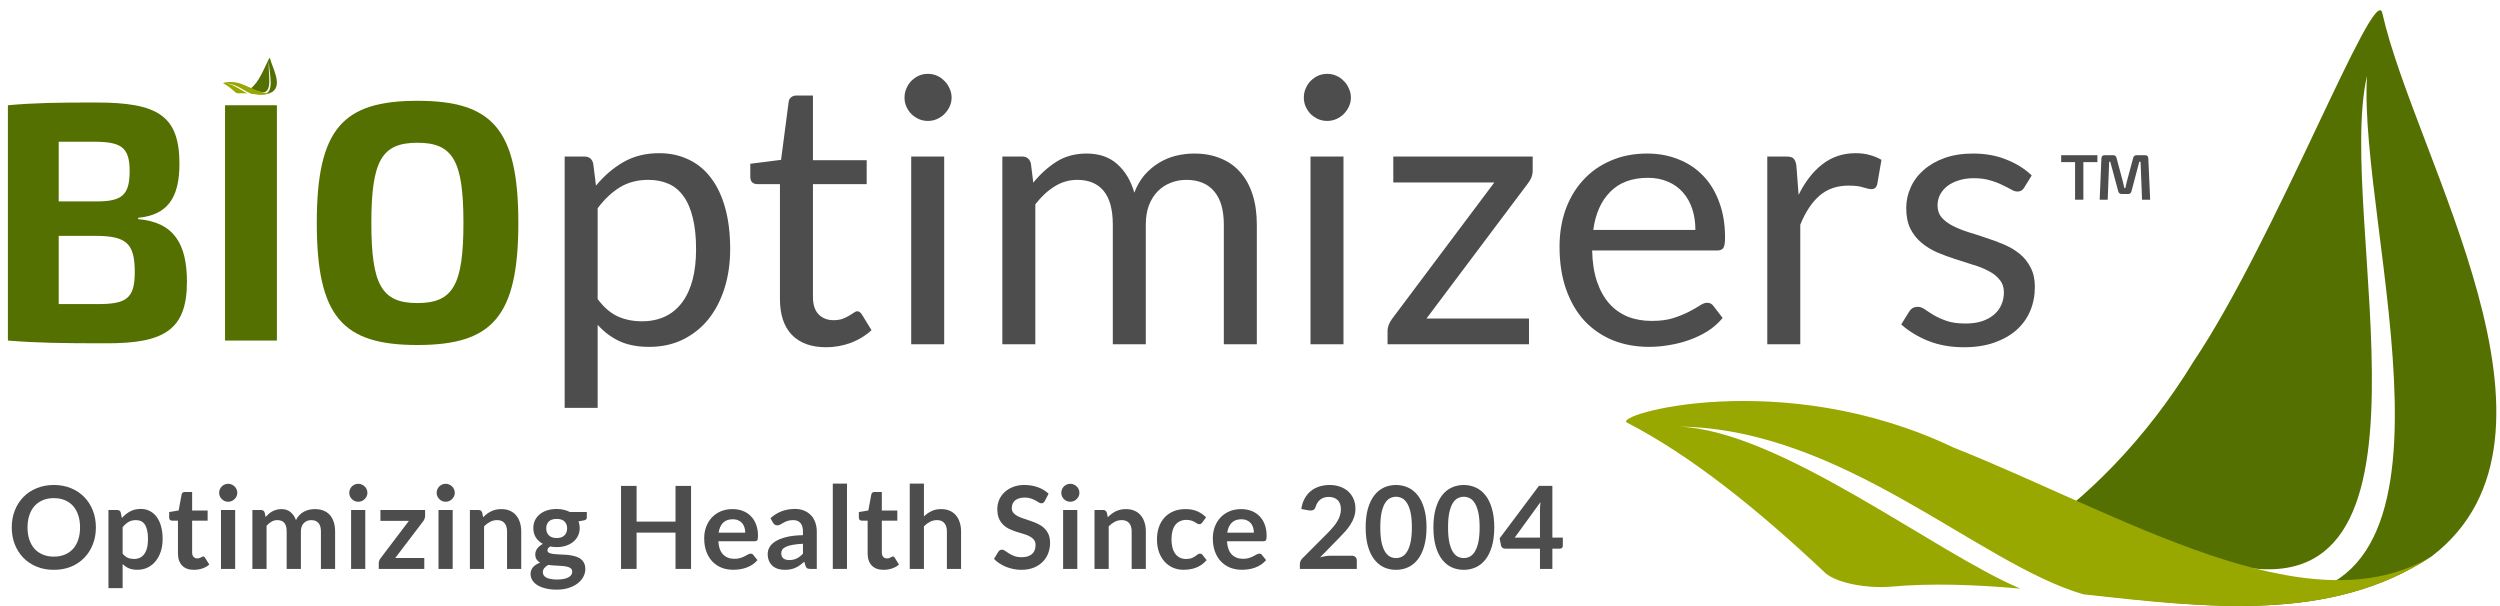
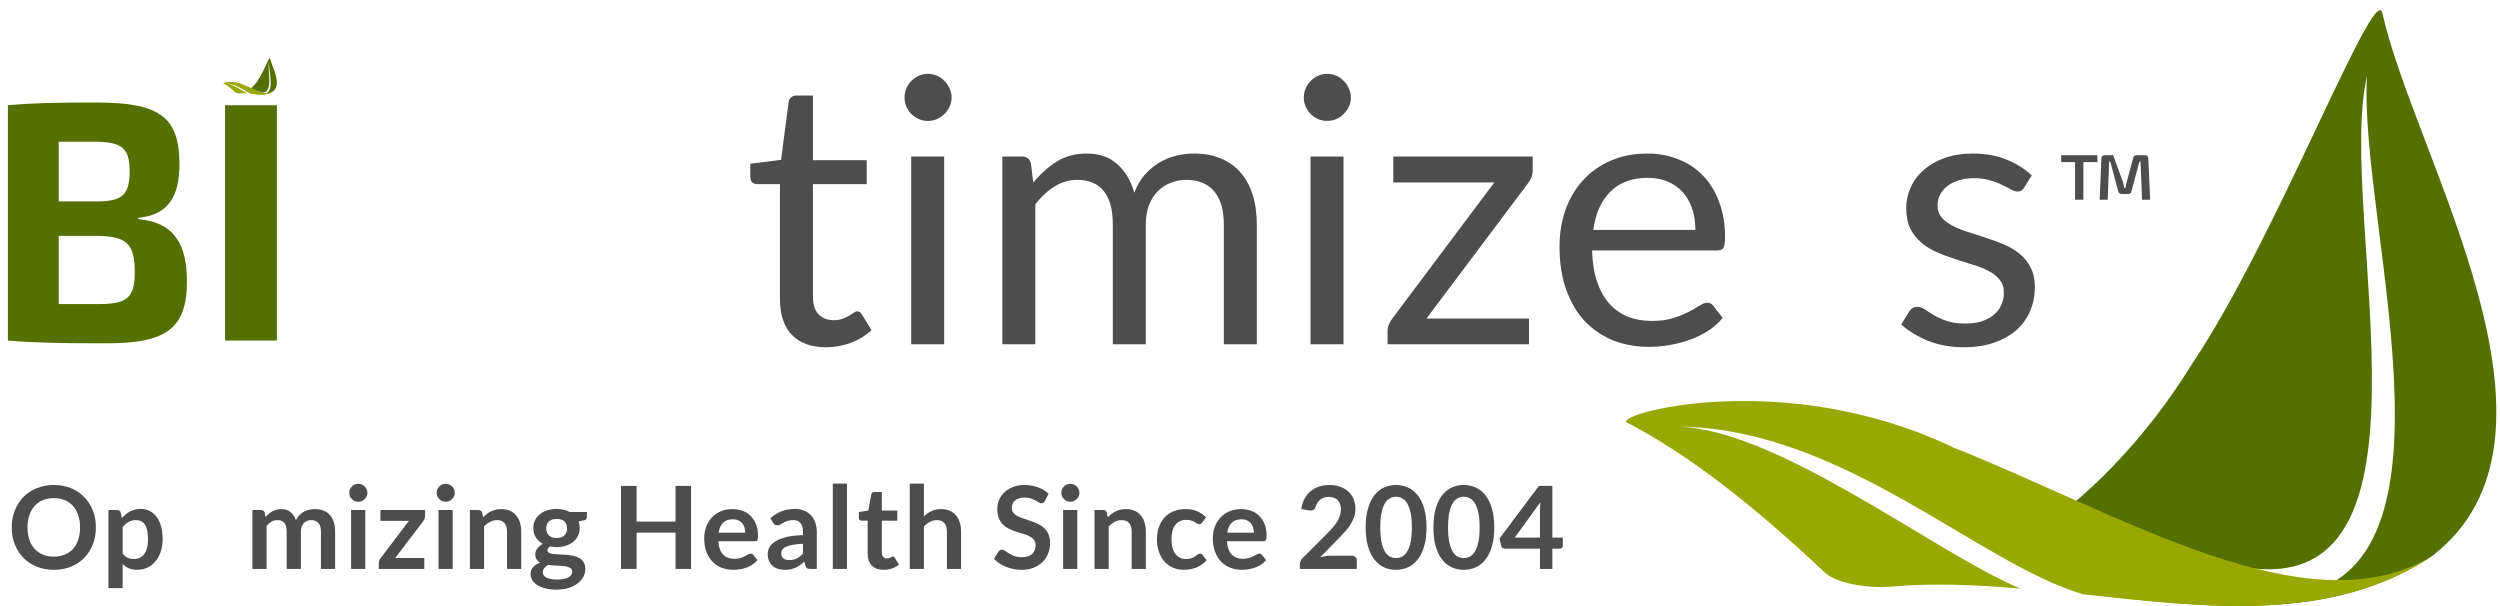
<svg xmlns="http://www.w3.org/2000/svg" width="235" height="57" viewBox="0 0 235 57" fill="none">
  <path d="M223.935 1.221C223.218 -1.824 213.891 22.541 206.177 34.008C201.693 41.353 195.953 47.086 190.393 50.67C192.366 52.461 194.339 54.253 196.312 55.865C207.612 57.119 219.092 58.553 228.599 52.282C243.308 40.995 226.985 14.838 223.935 1.221ZM222.5 7.134C221.604 21.466 233.801 57.836 212.097 56.044C193.442 54.253 187.702 47.624 209.406 52.999C231.11 58.374 219.451 20.212 222.5 7.134Z" fill="#537000" />
  <path d="M195.832 55.866C185.966 52.999 173.231 40.279 157.804 40.1C167.311 40.458 181.841 51.924 189.912 55.328C185.787 54.97 181.661 54.791 177.715 55.149C175.383 55.328 172.693 54.791 171.616 53.895C165.159 47.803 158.881 42.787 152.961 39.741C151.347 39.025 167.491 34.366 183.634 42.07C199.419 48.341 216.944 59.267 228.603 52.28C219.172 58.564 207.312 57.12 195.832 55.866Z" fill="#99A800" />
  <path d="M12.989 20.472C15.746 20.216 16.868 18.581 16.868 15.407C16.868 10.855 14.816 9.636 9.045 9.636C5.327 9.636 3.243 9.668 0.742 9.893V32.013C3.531 32.238 5.839 32.27 10.071 32.27C15.361 32.27 17.573 31.052 17.573 26.499C17.573 22.973 16.387 20.889 12.989 20.6V20.472ZM12.187 16.08C12.187 18.356 11.45 18.933 9.077 18.933H5.519V13.323H8.821C11.386 13.323 12.187 13.836 12.187 16.08ZM5.519 28.583V22.171H9.109C11.867 22.203 12.668 22.877 12.668 25.57C12.668 28.038 11.899 28.583 9.238 28.583H5.519Z" fill="#537000" />
  <path d="M26.027 32.013V9.893H21.154V32.013H26.027Z" fill="#537000" />
-   <path d="M39.235 9.476C32.246 9.476 29.778 12.073 29.778 20.953C29.778 29.833 32.246 32.43 39.235 32.43C46.224 32.43 48.724 29.833 48.724 20.953C48.724 12.073 46.224 9.476 39.235 9.476ZM39.235 13.419C42.569 13.419 43.563 15.086 43.563 20.953C43.563 26.82 42.569 28.487 39.235 28.487C35.901 28.487 34.907 26.82 34.907 20.953C34.907 15.086 35.901 13.419 39.235 13.419Z" fill="#537000" />
-   <path d="M53.078 38.338V14.712H54.925C55.366 14.712 55.645 14.927 55.761 15.357L56.023 17.448C56.778 16.53 57.637 15.792 58.601 15.235C59.577 14.677 60.698 14.399 61.964 14.399C62.974 14.399 63.892 14.596 64.717 14.991C65.541 15.374 66.244 15.949 66.825 16.716C67.406 17.471 67.853 18.412 68.166 19.538C68.48 20.665 68.637 21.96 68.637 23.424C68.637 24.725 68.463 25.938 68.114 27.065C67.766 28.18 67.266 29.15 66.616 29.975C65.965 30.788 65.164 31.433 64.212 31.909C63.271 32.373 62.208 32.606 61.023 32.606C59.931 32.606 58.996 32.426 58.218 32.066C57.451 31.706 56.772 31.194 56.179 30.532V38.338H53.078ZM60.936 16.907C59.925 16.907 59.037 17.14 58.27 17.604C57.515 18.069 56.818 18.725 56.179 19.573V28.11C56.749 28.877 57.37 29.417 58.044 29.731C58.729 30.044 59.49 30.201 60.326 30.201C61.964 30.201 63.224 29.615 64.107 28.442C64.99 27.268 65.431 25.596 65.431 23.424C65.431 22.274 65.327 21.286 65.118 20.462C64.92 19.637 64.63 18.963 64.246 18.441C63.863 17.906 63.393 17.517 62.835 17.273C62.278 17.029 61.645 16.907 60.936 16.907Z" fill="#4D4D4D" />
  <path d="M77.654 32.641C76.26 32.641 75.185 32.251 74.43 31.473C73.687 30.695 73.315 29.574 73.315 28.11V17.308H71.19C71.004 17.308 70.847 17.256 70.719 17.151C70.591 17.035 70.528 16.861 70.528 16.629V15.392L73.42 15.026L74.134 9.572C74.157 9.398 74.233 9.259 74.361 9.154C74.489 9.038 74.651 8.98 74.849 8.98H76.417V15.061H81.469V17.308H76.417V27.901C76.417 28.645 76.597 29.197 76.957 29.557C77.317 29.917 77.781 30.097 78.351 30.097C78.676 30.097 78.955 30.056 79.187 29.975C79.431 29.882 79.64 29.783 79.814 29.679C79.988 29.574 80.134 29.481 80.25 29.4C80.377 29.307 80.488 29.26 80.581 29.26C80.743 29.26 80.889 29.359 81.016 29.557L81.922 31.038C81.388 31.537 80.743 31.932 79.988 32.222C79.233 32.501 78.455 32.641 77.654 32.641Z" fill="#4D4D4D" />
  <path d="M88.754 14.712V32.362H85.653V14.712H88.754ZM89.451 9.172C89.451 9.474 89.387 9.758 89.259 10.025C89.143 10.281 88.98 10.513 88.771 10.722C88.574 10.92 88.341 11.076 88.074 11.193C87.807 11.309 87.523 11.367 87.221 11.367C86.919 11.367 86.634 11.309 86.367 11.193C86.111 11.076 85.879 10.92 85.67 10.722C85.472 10.513 85.316 10.281 85.2 10.025C85.083 9.758 85.025 9.474 85.025 9.172C85.025 8.87 85.083 8.585 85.2 8.318C85.316 8.039 85.472 7.801 85.67 7.603C85.879 7.394 86.111 7.232 86.367 7.116C86.634 6.999 86.919 6.941 87.221 6.941C87.523 6.941 87.807 6.999 88.074 7.116C88.341 7.232 88.574 7.394 88.771 7.603C88.98 7.801 89.143 8.039 89.259 8.318C89.387 8.585 89.451 8.87 89.451 9.172Z" fill="#4D4D4D" />
  <path d="M94.22 32.362V14.712H96.067C96.508 14.712 96.787 14.927 96.903 15.357L97.129 17.169C97.78 16.367 98.506 15.711 99.307 15.2C100.12 14.689 101.061 14.433 102.13 14.433C103.326 14.433 104.29 14.764 105.022 15.427C105.766 16.088 106.3 16.983 106.625 18.11C106.869 17.471 107.188 16.919 107.583 16.454C107.99 15.99 108.443 15.607 108.942 15.305C109.442 15.002 109.97 14.782 110.528 14.642C111.097 14.503 111.672 14.433 112.253 14.433C113.182 14.433 114.007 14.584 114.727 14.886C115.459 15.177 116.074 15.607 116.574 16.176C117.085 16.745 117.474 17.448 117.741 18.284C118.008 19.108 118.142 20.055 118.142 21.124V32.362H115.04V21.124C115.04 19.742 114.738 18.696 114.134 17.988C113.53 17.267 112.653 16.907 111.504 16.907C110.992 16.907 110.505 17 110.04 17.186C109.587 17.36 109.186 17.622 108.838 17.97C108.489 18.319 108.211 18.76 108.002 19.294C107.804 19.817 107.705 20.427 107.705 21.124V32.362H104.604V21.124C104.604 19.707 104.319 18.65 103.75 17.953C103.181 17.256 102.351 16.907 101.259 16.907C100.492 16.907 99.778 17.116 99.116 17.535C98.465 17.941 97.867 18.499 97.321 19.207V32.362H94.22Z" fill="#4D4D4D" />
  <path d="M126.288 14.712V32.362H123.187V14.712H126.288ZM126.985 9.172C126.985 9.474 126.921 9.758 126.794 10.025C126.678 10.281 126.515 10.513 126.306 10.722C126.108 10.92 125.876 11.076 125.609 11.193C125.342 11.309 125.057 11.367 124.755 11.367C124.453 11.367 124.169 11.309 123.901 11.193C123.646 11.076 123.414 10.92 123.205 10.722C123.007 10.513 122.85 10.281 122.734 10.025C122.618 9.758 122.56 9.474 122.56 9.172C122.56 8.87 122.618 8.585 122.734 8.318C122.85 8.039 123.007 7.801 123.205 7.603C123.414 7.394 123.646 7.232 123.901 7.116C124.169 6.999 124.453 6.941 124.755 6.941C125.057 6.941 125.342 6.999 125.609 7.116C125.876 7.232 126.108 7.394 126.306 7.603C126.515 7.801 126.678 8.039 126.794 8.318C126.921 8.585 126.985 8.87 126.985 9.172Z" fill="#4D4D4D" />
  <path d="M144.073 16.036C144.073 16.257 144.032 16.472 143.951 16.681C143.869 16.878 143.765 17.058 143.637 17.221L134.089 29.94H143.724V32.362H130.43V31.072C130.43 30.921 130.465 30.747 130.535 30.55C130.616 30.341 130.726 30.143 130.866 29.957L140.466 17.151H130.97V14.712H144.073V16.036Z" fill="#4D4D4D" />
  <path d="M154.837 14.433C155.894 14.433 156.87 14.613 157.764 14.973C158.659 15.322 159.431 15.833 160.081 16.507C160.732 17.169 161.237 17.994 161.597 18.981C161.969 19.956 162.155 21.072 162.155 22.326C162.155 22.814 162.102 23.139 161.998 23.302C161.893 23.464 161.696 23.546 161.406 23.546H149.662C149.686 24.661 149.837 25.631 150.115 26.455C150.394 27.28 150.777 27.971 151.265 28.529C151.753 29.075 152.334 29.487 153.008 29.766C153.681 30.033 154.436 30.166 155.273 30.166C156.051 30.166 156.719 30.079 157.276 29.905C157.845 29.719 158.333 29.522 158.74 29.313C159.146 29.104 159.483 28.912 159.75 28.738C160.029 28.552 160.267 28.459 160.465 28.459C160.72 28.459 160.918 28.558 161.057 28.755L161.928 29.888C161.545 30.352 161.086 30.759 160.552 31.107C160.018 31.444 159.443 31.723 158.827 31.944C158.223 32.164 157.596 32.327 156.945 32.431C156.295 32.548 155.65 32.606 155.011 32.606C153.792 32.606 152.665 32.402 151.631 31.996C150.609 31.578 149.72 30.974 148.965 30.184C148.222 29.382 147.641 28.395 147.223 27.222C146.805 26.049 146.596 24.701 146.596 23.18C146.596 21.948 146.782 20.799 147.153 19.73C147.537 18.661 148.083 17.738 148.791 16.96C149.5 16.17 150.365 15.554 151.387 15.113C152.409 14.66 153.559 14.433 154.837 14.433ZM154.907 16.716C153.408 16.716 152.229 17.151 151.37 18.023C150.51 18.882 149.976 20.078 149.767 21.612H159.367C159.367 20.892 159.268 20.235 159.071 19.643C158.873 19.039 158.583 18.522 158.2 18.092C157.816 17.651 157.346 17.314 156.788 17.082C156.243 16.838 155.615 16.716 154.907 16.716Z" fill="#4D4D4D" />
-   <path d="M166.124 32.362V14.712H167.901C168.238 14.712 168.471 14.776 168.598 14.904C168.726 15.031 168.813 15.252 168.86 15.566L169.069 18.319C169.673 17.087 170.416 16.129 171.299 15.444C172.193 14.747 173.239 14.399 174.435 14.399C174.923 14.399 175.364 14.457 175.759 14.573C176.154 14.677 176.52 14.828 176.857 15.026L176.456 17.343C176.375 17.633 176.195 17.779 175.916 17.779C175.753 17.779 175.504 17.726 175.167 17.622C174.83 17.506 174.36 17.448 173.756 17.448C172.675 17.448 171.769 17.761 171.038 18.388C170.317 19.016 169.713 19.927 169.226 21.124V32.362H166.124Z" fill="#4D4D4D" />
  <path d="M190.284 17.622C190.144 17.877 189.93 18.005 189.639 18.005C189.465 18.005 189.267 17.941 189.047 17.813C188.826 17.686 188.553 17.546 188.228 17.395C187.914 17.233 187.537 17.087 187.095 16.96C186.654 16.82 186.131 16.751 185.527 16.751C185.005 16.751 184.534 16.82 184.116 16.96C183.698 17.087 183.338 17.267 183.036 17.5C182.745 17.732 182.519 18.005 182.356 18.319C182.205 18.621 182.13 18.952 182.13 19.312C182.13 19.765 182.258 20.142 182.513 20.444C182.78 20.746 183.129 21.008 183.559 21.228C183.988 21.449 184.476 21.646 185.022 21.821C185.568 21.983 186.126 22.163 186.695 22.361C187.275 22.547 187.839 22.756 188.385 22.988C188.931 23.22 189.418 23.511 189.848 23.859C190.278 24.208 190.621 24.637 190.876 25.149C191.143 25.648 191.277 26.252 191.277 26.961C191.277 27.774 191.132 28.529 190.841 29.226C190.551 29.911 190.121 30.509 189.552 31.02C188.983 31.52 188.286 31.915 187.461 32.205C186.637 32.495 185.684 32.641 184.604 32.641C183.373 32.641 182.258 32.443 181.259 32.048C180.26 31.642 179.412 31.125 178.715 30.497L179.447 29.313C179.54 29.162 179.65 29.046 179.778 28.964C179.905 28.883 180.074 28.842 180.283 28.842C180.492 28.842 180.713 28.924 180.945 29.086C181.177 29.249 181.456 29.429 181.781 29.626C182.118 29.824 182.519 30.004 182.984 30.166C183.46 30.329 184.052 30.41 184.761 30.41C185.365 30.41 185.893 30.335 186.346 30.184C186.799 30.021 187.177 29.806 187.479 29.539C187.781 29.272 188.001 28.964 188.141 28.616C188.292 28.267 188.367 27.896 188.367 27.501C188.367 27.013 188.234 26.612 187.967 26.299C187.711 25.973 187.368 25.7 186.939 25.48C186.509 25.247 186.015 25.05 185.458 24.887C184.912 24.713 184.348 24.533 183.768 24.347C183.198 24.161 182.635 23.952 182.078 23.72C181.532 23.476 181.044 23.174 180.614 22.814C180.184 22.454 179.836 22.012 179.569 21.49C179.313 20.955 179.185 20.311 179.185 19.556C179.185 18.882 179.325 18.237 179.603 17.622C179.882 16.994 180.289 16.449 180.823 15.984C181.357 15.508 182.014 15.13 182.792 14.851C183.57 14.573 184.459 14.433 185.458 14.433C186.619 14.433 187.659 14.619 188.576 14.991C189.506 15.351 190.307 15.85 190.981 16.489L190.284 17.622Z" fill="#4D4D4D" />
  <path d="M197.155 15.239H195.837V18.772H195.057V15.239H193.752V14.59H197.155V15.239Z" fill="#4D4D4D" />
-   <path d="M200.841 14.59H201.639C201.833 14.59 201.934 14.689 201.942 14.887L202.115 18.772H201.354L201.212 15.202H201.094L200.358 17.984C200.313 18.154 200.205 18.238 200.036 18.238H199.442C199.269 18.238 199.16 18.154 199.115 17.984L198.366 15.202H198.261L198.125 18.772H197.37L197.531 14.887C197.539 14.689 197.64 14.59 197.834 14.59H198.638C198.807 14.59 198.912 14.675 198.954 14.845L199.56 17.111C199.568 17.14 199.612 17.329 199.69 17.681H199.783C199.828 17.447 199.871 17.255 199.913 17.105L200.519 14.845C200.564 14.675 200.671 14.59 200.841 14.59Z" fill="#4D4D4D" />
+   <path d="M200.841 14.59H201.639C201.833 14.59 201.934 14.689 201.942 14.887L202.115 18.772H201.354L201.212 15.202H201.094L200.358 17.984C200.313 18.154 200.205 18.238 200.036 18.238H199.442C199.269 18.238 199.16 18.154 199.115 17.984L198.366 15.202H198.261L198.125 18.772H197.37L197.531 14.887C197.539 14.689 197.64 14.59 197.834 14.59H198.638L199.56 17.111C199.568 17.14 199.612 17.329 199.69 17.681H199.783C199.828 17.447 199.871 17.255 199.913 17.105L200.519 14.845C200.564 14.675 200.671 14.59 200.841 14.59Z" fill="#4D4D4D" />
  <path d="M25.374 5.451C25.33 5.263 24.763 6.764 24.294 7.47C24.021 7.923 23.672 8.276 23.334 8.497C23.454 8.607 23.574 8.717 23.694 8.817C24.381 8.894 25.079 8.982 25.658 8.596C26.552 7.901 25.559 6.29 25.374 5.451ZM25.287 5.815C25.232 6.698 25.974 8.938 24.654 8.828C23.519 8.717 23.17 8.309 24.49 8.64C25.81 8.971 25.101 6.621 25.287 5.815Z" fill="#537000" />
  <path d="M23.651 8.817C23.038 8.641 22.246 7.864 21.287 7.853C21.878 7.875 22.781 8.576 23.283 8.784C23.027 8.762 22.77 8.751 22.525 8.773C22.38 8.784 22.212 8.751 22.146 8.696C21.744 8.324 21.354 8.017 20.985 7.831C20.885 7.787 21.889 7.502 22.893 7.973C23.875 8.357 24.964 9.025 25.689 8.597C25.103 8.982 24.365 8.893 23.651 8.817Z" fill="#99A800" />
  <path d="M9.014 49.576C9.014 50.148 8.919 50.679 8.728 51.168C8.538 51.654 8.27 52.075 7.924 52.431C7.579 52.787 7.164 53.066 6.678 53.267C6.192 53.465 5.654 53.564 5.064 53.564C4.474 53.564 3.935 53.465 3.446 53.267C2.96 53.066 2.543 52.787 2.194 52.431C1.848 52.075 1.58 51.654 1.39 51.168C1.199 50.679 1.104 50.148 1.104 49.576C1.104 49.004 1.199 48.475 1.39 47.99C1.58 47.501 1.848 47.078 2.194 46.722C2.543 46.365 2.96 46.088 3.446 45.891C3.935 45.689 4.474 45.588 5.064 45.588C5.654 45.588 6.192 45.689 6.678 45.891C7.164 46.092 7.579 46.371 7.924 46.727C8.27 47.08 8.538 47.501 8.728 47.99C8.919 48.475 9.014 49.004 9.014 49.576ZM7.525 49.576C7.525 49.148 7.468 48.765 7.352 48.427C7.241 48.085 7.079 47.795 6.867 47.558C6.654 47.321 6.395 47.139 6.09 47.013C5.787 46.887 5.446 46.824 5.064 46.824C4.683 46.824 4.339 46.887 4.034 47.013C3.728 47.139 3.467 47.321 3.251 47.558C3.039 47.795 2.875 48.085 2.76 48.427C2.645 48.765 2.587 49.148 2.587 49.576C2.587 50.004 2.645 50.389 2.76 50.731C2.875 51.069 3.039 51.357 3.251 51.594C3.467 51.828 3.728 52.008 4.034 52.134C4.339 52.26 4.683 52.323 5.064 52.323C5.446 52.323 5.787 52.26 6.09 52.134C6.395 52.008 6.654 51.828 6.867 51.594C7.079 51.357 7.241 51.069 7.352 50.731C7.468 50.389 7.525 50.004 7.525 49.576Z" fill="#4D4D4D" />
  <path d="M10.194 55.285V47.941H11.009C11.095 47.941 11.169 47.961 11.23 48.001C11.291 48.04 11.331 48.101 11.349 48.184L11.457 48.697C11.68 48.441 11.935 48.234 12.223 48.076C12.514 47.918 12.854 47.839 13.243 47.839C13.545 47.839 13.82 47.902 14.069 48.028C14.32 48.153 14.536 48.337 14.716 48.578C14.9 48.815 15.04 49.11 15.137 49.463C15.238 49.812 15.288 50.213 15.288 50.666C15.288 51.08 15.232 51.463 15.121 51.816C15.009 52.168 14.849 52.474 14.641 52.733C14.436 52.992 14.186 53.195 13.891 53.343C13.599 53.487 13.272 53.559 12.908 53.559C12.595 53.559 12.329 53.512 12.11 53.418C11.894 53.321 11.7 53.188 11.527 53.019V55.285H10.194ZM12.784 48.891C12.507 48.891 12.27 48.95 12.072 49.069C11.878 49.184 11.696 49.348 11.527 49.56V52.042C11.678 52.229 11.842 52.361 12.018 52.436C12.198 52.508 12.39 52.544 12.595 52.544C12.797 52.544 12.979 52.506 13.14 52.431C13.306 52.355 13.444 52.24 13.556 52.086C13.671 51.931 13.759 51.736 13.82 51.503C13.882 51.265 13.912 50.986 13.912 50.666C13.912 50.343 13.885 50.069 13.831 49.846C13.781 49.619 13.707 49.436 13.61 49.296C13.513 49.155 13.394 49.053 13.254 48.988C13.117 48.923 12.961 48.891 12.784 48.891Z" fill="#4D4D4D" />
-   <path d="M18.223 53.564C17.744 53.564 17.376 53.429 17.117 53.159C16.858 52.886 16.728 52.51 16.728 52.032V48.94H16.167C16.095 48.94 16.032 48.916 15.978 48.869C15.928 48.823 15.903 48.752 15.903 48.659V48.13L16.793 47.984L17.074 46.473C17.088 46.401 17.12 46.346 17.171 46.306C17.225 46.267 17.291 46.247 17.37 46.247H18.061V47.99H19.518V48.94H18.061V51.94C18.061 52.112 18.104 52.247 18.191 52.344C18.277 52.442 18.392 52.49 18.536 52.49C18.619 52.49 18.687 52.481 18.741 52.463C18.799 52.442 18.847 52.42 18.887 52.398C18.93 52.377 18.968 52.357 19 52.339C19.032 52.318 19.065 52.307 19.097 52.307C19.137 52.307 19.169 52.318 19.194 52.339C19.22 52.357 19.247 52.386 19.275 52.425L19.675 53.073C19.48 53.235 19.257 53.357 19.006 53.44C18.754 53.523 18.493 53.564 18.223 53.564Z" fill="#4D4D4D" />
-   <path d="M22.105 47.941V53.478H20.772V47.941H22.105ZM22.305 46.328C22.305 46.443 22.282 46.551 22.235 46.651C22.188 46.752 22.125 46.84 22.046 46.916C21.97 46.991 21.88 47.053 21.776 47.099C21.672 47.142 21.56 47.164 21.442 47.164C21.326 47.164 21.217 47.142 21.112 47.099C21.012 47.053 20.924 46.991 20.848 46.916C20.772 46.84 20.711 46.752 20.665 46.651C20.621 46.551 20.6 46.443 20.6 46.328C20.6 46.209 20.621 46.097 20.665 45.993C20.711 45.889 20.772 45.799 20.848 45.723C20.924 45.648 21.012 45.588 21.112 45.545C21.217 45.498 21.326 45.475 21.442 45.475C21.56 45.475 21.672 45.498 21.776 45.545C21.88 45.588 21.97 45.648 22.046 45.723C22.125 45.799 22.188 45.889 22.235 45.993C22.282 46.097 22.305 46.209 22.305 46.328Z" fill="#4D4D4D" />
  <path d="M23.724 53.478V47.941H24.539C24.712 47.941 24.825 48.022 24.879 48.184L24.965 48.594C25.062 48.486 25.163 48.387 25.267 48.297C25.375 48.207 25.489 48.13 25.607 48.065C25.73 48.001 25.859 47.95 25.996 47.914C26.136 47.875 26.289 47.855 26.454 47.855C26.803 47.855 27.09 47.95 27.312 48.141C27.539 48.328 27.708 48.578 27.82 48.891C27.906 48.707 28.014 48.551 28.143 48.421C28.273 48.288 28.415 48.18 28.57 48.098C28.724 48.015 28.888 47.954 29.061 47.914C29.237 47.875 29.413 47.855 29.59 47.855C29.895 47.855 30.167 47.902 30.405 47.995C30.642 48.089 30.842 48.225 31.004 48.405C31.165 48.585 31.288 48.805 31.37 49.064C31.457 49.323 31.5 49.619 31.5 49.954V53.478H30.167V49.954C30.167 49.601 30.09 49.337 29.935 49.161C29.78 48.981 29.554 48.891 29.255 48.891C29.119 48.891 28.991 48.914 28.872 48.961C28.757 49.008 28.654 49.076 28.564 49.166C28.478 49.252 28.41 49.362 28.359 49.495C28.309 49.628 28.284 49.781 28.284 49.954V53.478H26.946V49.954C26.946 49.583 26.87 49.314 26.719 49.145C26.571 48.975 26.352 48.891 26.061 48.891C25.87 48.891 25.69 48.94 25.521 49.037C25.355 49.13 25.201 49.26 25.057 49.425V53.478H23.724Z" fill="#4D4D4D" />
  <path d="M34.336 47.941V53.478H33.003V47.941H34.336ZM34.536 46.328C34.536 46.443 34.513 46.551 34.466 46.651C34.419 46.752 34.356 46.84 34.277 46.916C34.201 46.991 34.111 47.053 34.007 47.099C33.903 47.142 33.791 47.164 33.672 47.164C33.557 47.164 33.448 47.142 33.343 47.099C33.243 47.053 33.154 46.991 33.079 46.916C33.003 46.84 32.942 46.752 32.895 46.651C32.852 46.551 32.831 46.443 32.831 46.328C32.831 46.209 32.852 46.097 32.895 45.993C32.942 45.889 33.003 45.799 33.079 45.723C33.154 45.648 33.243 45.588 33.343 45.545C33.448 45.498 33.557 45.475 33.672 45.475C33.791 45.475 33.903 45.498 34.007 45.545C34.111 45.588 34.201 45.648 34.277 45.723C34.356 45.799 34.419 45.889 34.466 45.993C34.513 46.097 34.536 46.209 34.536 46.328Z" fill="#4D4D4D" />
  <path d="M39.959 48.492C39.959 48.585 39.941 48.677 39.905 48.767C39.873 48.853 39.833 48.927 39.786 48.988L37.153 52.452H39.883V53.478H35.604V52.922C35.604 52.861 35.619 52.789 35.647 52.706C35.676 52.62 35.721 52.539 35.782 52.463L38.437 48.961H35.761V47.941H39.959V48.492Z" fill="#4D4D4D" />
  <path d="M42.552 47.941V53.478H41.219V47.941H42.552ZM42.751 46.328C42.751 46.443 42.728 46.551 42.681 46.651C42.634 46.752 42.571 46.84 42.492 46.916C42.417 46.991 42.327 47.053 42.222 47.099C42.118 47.142 42.007 47.164 41.888 47.164C41.773 47.164 41.663 47.142 41.559 47.099C41.458 47.053 41.37 46.991 41.294 46.916C41.219 46.84 41.158 46.752 41.111 46.651C41.068 46.551 41.046 46.443 41.046 46.328C41.046 46.209 41.068 46.097 41.111 45.993C41.158 45.889 41.219 45.799 41.294 45.723C41.37 45.648 41.458 45.588 41.559 45.545C41.663 45.498 41.773 45.475 41.888 45.475C42.007 45.475 42.118 45.498 42.222 45.545C42.327 45.588 42.417 45.648 42.492 45.723C42.571 45.799 42.634 45.889 42.681 45.993C42.728 46.097 42.751 46.209 42.751 46.328Z" fill="#4D4D4D" />
  <path d="M44.17 53.478V47.941H44.985C45.158 47.941 45.271 48.022 45.325 48.184L45.417 48.621C45.528 48.506 45.645 48.402 45.768 48.308C45.894 48.215 46.025 48.134 46.162 48.065C46.302 47.997 46.451 47.945 46.609 47.909C46.768 47.873 46.94 47.855 47.127 47.855C47.43 47.855 47.698 47.907 47.932 48.011C48.165 48.112 48.36 48.256 48.514 48.443C48.673 48.627 48.791 48.848 48.87 49.107C48.953 49.362 48.995 49.645 48.995 49.954V53.478H47.662V49.954C47.662 49.616 47.583 49.355 47.424 49.172C47.27 48.984 47.036 48.891 46.723 48.891C46.493 48.891 46.277 48.943 46.075 49.047C45.874 49.152 45.683 49.294 45.503 49.474V53.478H44.17Z" fill="#4D4D4D" />
  <path d="M52.328 47.844C52.565 47.844 52.788 47.869 52.997 47.92C53.206 47.966 53.397 48.036 53.569 48.13H55.161V48.627C55.161 48.709 55.139 48.774 55.096 48.821C55.053 48.867 54.979 48.9 54.875 48.918L54.379 49.01C54.415 49.103 54.441 49.202 54.459 49.306C54.481 49.411 54.492 49.52 54.492 49.636C54.492 49.909 54.436 50.157 54.325 50.38C54.217 50.6 54.066 50.787 53.871 50.941C53.681 51.096 53.452 51.217 53.186 51.303C52.923 51.386 52.637 51.427 52.328 51.427C52.119 51.427 51.916 51.407 51.718 51.368C51.545 51.472 51.459 51.589 51.459 51.719C51.459 51.83 51.51 51.913 51.61 51.967C51.715 52.017 51.849 52.053 52.015 52.075C52.184 52.096 52.375 52.111 52.587 52.118C52.799 52.121 53.017 52.132 53.24 52.15C53.463 52.168 53.681 52.201 53.893 52.247C54.105 52.291 54.294 52.361 54.459 52.458C54.629 52.555 54.764 52.688 54.864 52.857C54.969 53.023 55.021 53.237 55.021 53.499C55.021 53.744 54.96 53.981 54.837 54.212C54.718 54.442 54.544 54.647 54.314 54.827C54.087 55.007 53.808 55.151 53.477 55.258C53.146 55.37 52.769 55.426 52.344 55.426C51.923 55.426 51.558 55.384 51.249 55.302C50.939 55.222 50.682 55.115 50.477 54.978C50.276 54.845 50.124 54.69 50.024 54.514C49.923 54.337 49.873 54.154 49.873 53.963C49.873 53.704 49.952 53.487 50.11 53.31C50.268 53.134 50.488 52.994 50.769 52.889C50.632 52.814 50.522 52.713 50.439 52.587C50.357 52.461 50.315 52.298 50.315 52.096C50.315 52.014 50.33 51.929 50.358 51.843C50.387 51.753 50.43 51.665 50.488 51.578C50.549 51.492 50.625 51.411 50.715 51.335C50.804 51.256 50.911 51.186 51.033 51.125C50.752 50.974 50.531 50.772 50.369 50.521C50.211 50.269 50.132 49.974 50.132 49.636C50.132 49.362 50.186 49.116 50.294 48.896C50.405 48.673 50.558 48.484 50.752 48.33C50.95 48.171 51.182 48.051 51.448 47.968C51.718 47.885 52.011 47.844 52.328 47.844ZM53.79 53.726C53.79 53.618 53.758 53.53 53.693 53.462C53.629 53.393 53.54 53.341 53.429 53.305C53.317 53.266 53.186 53.237 53.035 53.219C52.887 53.201 52.729 53.188 52.56 53.181C52.395 53.17 52.222 53.161 52.042 53.154C51.866 53.143 51.695 53.127 51.529 53.105C51.378 53.188 51.256 53.287 51.162 53.402C51.072 53.514 51.028 53.643 51.028 53.791C51.028 53.888 51.051 53.978 51.098 54.06C51.148 54.147 51.225 54.221 51.33 54.282C51.438 54.343 51.576 54.39 51.745 54.422C51.914 54.458 52.121 54.476 52.366 54.476C52.614 54.476 52.828 54.456 53.008 54.417C53.188 54.381 53.335 54.328 53.45 54.26C53.569 54.195 53.656 54.116 53.709 54.023C53.763 53.933 53.79 53.834 53.79 53.726ZM52.328 50.575C52.493 50.575 52.637 50.553 52.76 50.51C52.882 50.463 52.983 50.4 53.062 50.321C53.145 50.242 53.206 50.146 53.245 50.035C53.288 49.923 53.31 49.801 53.31 49.668C53.31 49.395 53.227 49.179 53.062 49.02C52.9 48.858 52.655 48.778 52.328 48.778C52.001 48.778 51.754 48.858 51.589 49.02C51.427 49.179 51.346 49.395 51.346 49.668C51.346 49.797 51.366 49.918 51.405 50.029C51.448 50.141 51.51 50.238 51.589 50.321C51.672 50.4 51.774 50.463 51.896 50.51C52.022 50.553 52.166 50.575 52.328 50.575Z" fill="#4D4D4D" />
  <path d="M64.96 53.478H63.498V50.067H59.839V53.478H58.377V45.675H59.839V49.031H63.498V45.675H64.96V53.478Z" fill="#4D4D4D" />
  <path d="M68.855 47.855C69.204 47.855 69.524 47.911 69.815 48.022C70.11 48.134 70.364 48.297 70.576 48.513C70.788 48.725 70.954 48.988 71.072 49.301C71.191 49.61 71.251 49.965 71.251 50.364C71.251 50.465 71.245 50.549 71.234 50.618C71.227 50.682 71.211 50.735 71.186 50.774C71.164 50.81 71.134 50.837 71.094 50.855C71.054 50.87 71.004 50.877 70.943 50.877H67.522C67.561 51.445 67.714 51.862 67.98 52.129C68.247 52.395 68.599 52.528 69.038 52.528C69.254 52.528 69.439 52.503 69.594 52.452C69.752 52.402 69.889 52.346 70.004 52.285C70.123 52.224 70.225 52.168 70.312 52.118C70.401 52.068 70.488 52.042 70.571 52.042C70.624 52.042 70.671 52.053 70.711 52.075C70.751 52.096 70.785 52.127 70.813 52.166L71.202 52.652C71.055 52.825 70.889 52.971 70.706 53.089C70.522 53.204 70.33 53.298 70.128 53.37C69.93 53.438 69.727 53.487 69.518 53.516C69.313 53.544 69.114 53.559 68.919 53.559C68.534 53.559 68.176 53.496 67.846 53.37C67.514 53.24 67.227 53.051 66.982 52.803C66.737 52.551 66.545 52.242 66.405 51.875C66.264 51.505 66.194 51.076 66.194 50.591C66.194 50.213 66.255 49.859 66.378 49.528C66.5 49.193 66.674 48.904 66.901 48.659C67.131 48.411 67.41 48.215 67.737 48.071C68.069 47.927 68.441 47.855 68.855 47.855ZM68.882 48.81C68.493 48.81 68.189 48.92 67.97 49.139C67.75 49.359 67.61 49.67 67.549 50.073H70.052C70.052 49.9 70.029 49.738 69.982 49.587C69.936 49.432 69.864 49.297 69.766 49.182C69.669 49.067 69.547 48.977 69.4 48.913C69.252 48.844 69.079 48.81 68.882 48.81Z" fill="#4D4D4D" />
  <path d="M76.778 53.478H76.179C76.053 53.478 75.954 53.46 75.882 53.424C75.811 53.384 75.757 53.307 75.721 53.192L75.602 52.798C75.462 52.924 75.323 53.035 75.186 53.132C75.053 53.226 74.915 53.305 74.771 53.37C74.627 53.435 74.474 53.483 74.312 53.516C74.15 53.548 73.97 53.564 73.772 53.564C73.539 53.564 73.323 53.533 73.125 53.472C72.927 53.408 72.756 53.312 72.612 53.186C72.472 53.06 72.362 52.904 72.283 52.717C72.204 52.53 72.164 52.312 72.164 52.064C72.164 51.855 72.218 51.65 72.326 51.449C72.438 51.244 72.621 51.06 72.877 50.898C73.132 50.733 73.472 50.596 73.897 50.488C74.321 50.38 74.848 50.319 75.478 50.305V49.981C75.478 49.61 75.399 49.337 75.24 49.161C75.086 48.981 74.859 48.891 74.56 48.891C74.344 48.891 74.165 48.916 74.021 48.967C73.877 49.017 73.751 49.074 73.643 49.139C73.539 49.2 73.442 49.256 73.352 49.306C73.262 49.357 73.163 49.382 73.055 49.382C72.965 49.382 72.888 49.359 72.823 49.312C72.758 49.265 72.706 49.208 72.666 49.139L72.423 48.713C73.06 48.13 73.828 47.839 74.728 47.839C75.051 47.839 75.339 47.893 75.591 48.001C75.847 48.105 76.062 48.252 76.239 48.443C76.415 48.63 76.548 48.855 76.638 49.118C76.731 49.38 76.778 49.668 76.778 49.981V53.478ZM74.188 52.647C74.325 52.647 74.451 52.634 74.566 52.609C74.681 52.584 74.789 52.546 74.889 52.496C74.994 52.445 75.093 52.384 75.186 52.312C75.284 52.237 75.381 52.148 75.478 52.048V51.114C75.089 51.132 74.764 51.166 74.501 51.217C74.242 51.264 74.033 51.325 73.875 51.4C73.717 51.476 73.603 51.564 73.535 51.665C73.47 51.765 73.438 51.875 73.438 51.994C73.438 52.228 73.506 52.395 73.643 52.496C73.783 52.596 73.965 52.647 74.188 52.647Z" fill="#4D4D4D" />
  <path d="M79.616 45.459V53.478H78.283V45.459H79.616Z" fill="#4D4D4D" />
  <path d="M83.053 53.564C82.575 53.564 82.206 53.429 81.947 53.159C81.688 52.886 81.558 52.51 81.558 52.032V48.94H80.997C80.925 48.94 80.862 48.916 80.808 48.869C80.758 48.823 80.733 48.752 80.733 48.659V48.13L81.623 47.984L81.904 46.473C81.918 46.401 81.951 46.346 82.001 46.306C82.055 46.267 82.121 46.247 82.201 46.247H82.891V47.99H84.348V48.94H82.891V51.94C82.891 52.112 82.934 52.247 83.021 52.344C83.107 52.442 83.222 52.49 83.366 52.49C83.449 52.49 83.517 52.481 83.571 52.463C83.629 52.442 83.677 52.42 83.717 52.398C83.76 52.377 83.798 52.357 83.83 52.339C83.863 52.318 83.895 52.307 83.927 52.307C83.967 52.307 83.999 52.318 84.025 52.339C84.05 52.357 84.077 52.386 84.106 52.425L84.505 53.073C84.311 53.235 84.088 53.357 83.836 53.44C83.584 53.523 83.323 53.564 83.053 53.564Z" fill="#4D4D4D" />
  <path d="M85.516 53.478V45.459H86.849V48.54C87.065 48.335 87.302 48.17 87.561 48.044C87.82 47.918 88.124 47.855 88.474 47.855C88.776 47.855 89.044 47.907 89.278 48.011C89.511 48.112 89.706 48.256 89.86 48.443C90.019 48.627 90.137 48.848 90.216 49.107C90.299 49.362 90.341 49.645 90.341 49.954V53.478H89.008V49.954C89.008 49.616 88.928 49.355 88.77 49.172C88.616 48.984 88.382 48.891 88.069 48.891C87.838 48.891 87.623 48.943 87.421 49.047C87.22 49.152 87.029 49.294 86.849 49.474V53.478H85.516Z" fill="#4D4D4D" />
  <path d="M98.211 47.094C98.171 47.173 98.124 47.229 98.07 47.261C98.02 47.294 97.959 47.31 97.887 47.31C97.815 47.31 97.734 47.283 97.644 47.229C97.554 47.171 97.448 47.108 97.326 47.04C97.203 46.972 97.059 46.91 96.894 46.856C96.732 46.799 96.54 46.77 96.317 46.77C96.115 46.77 95.939 46.795 95.788 46.846C95.64 46.892 95.514 46.959 95.41 47.045C95.309 47.132 95.234 47.236 95.183 47.358C95.133 47.477 95.108 47.608 95.108 47.752C95.108 47.936 95.158 48.089 95.259 48.211C95.363 48.333 95.5 48.438 95.669 48.524C95.838 48.61 96.031 48.688 96.246 48.756C96.462 48.824 96.682 48.898 96.905 48.977C97.131 49.053 97.353 49.143 97.569 49.247C97.784 49.348 97.977 49.477 98.146 49.636C98.315 49.79 98.45 49.981 98.551 50.208C98.655 50.434 98.707 50.709 98.707 51.033C98.707 51.386 98.646 51.717 98.524 52.026C98.405 52.332 98.229 52.6 97.995 52.83C97.765 53.057 97.482 53.237 97.148 53.37C96.813 53.499 96.43 53.564 95.998 53.564C95.75 53.564 95.505 53.539 95.264 53.489C95.023 53.442 94.791 53.373 94.568 53.283C94.349 53.194 94.142 53.086 93.948 52.96C93.757 52.834 93.586 52.694 93.435 52.539L93.856 51.843C93.895 51.792 93.942 51.751 93.996 51.719C94.054 51.683 94.117 51.665 94.185 51.665C94.275 51.665 94.372 51.702 94.477 51.778C94.581 51.85 94.703 51.931 94.843 52.021C94.987 52.111 95.155 52.193 95.345 52.269C95.54 52.341 95.772 52.377 96.041 52.377C96.455 52.377 96.775 52.28 97.002 52.086C97.229 51.888 97.342 51.605 97.342 51.238C97.342 51.033 97.29 50.866 97.185 50.736C97.085 50.607 96.95 50.499 96.781 50.413C96.612 50.323 96.419 50.247 96.203 50.186C95.987 50.125 95.768 50.058 95.545 49.986C95.322 49.914 95.102 49.828 94.887 49.727C94.671 49.627 94.478 49.495 94.309 49.333C94.14 49.172 94.003 48.97 93.899 48.729C93.798 48.484 93.748 48.184 93.748 47.828C93.748 47.544 93.804 47.267 93.915 46.997C94.03 46.727 94.196 46.488 94.412 46.279C94.631 46.071 94.899 45.903 95.216 45.777C95.532 45.651 95.894 45.588 96.3 45.588C96.761 45.588 97.185 45.66 97.574 45.804C97.963 45.948 98.293 46.15 98.567 46.409L98.211 47.094Z" fill="#4D4D4D" />
  <path d="M101.266 47.941V53.478H99.933V47.941H101.266ZM101.466 46.328C101.466 46.443 101.443 46.551 101.396 46.651C101.349 46.752 101.286 46.84 101.207 46.916C101.131 46.991 101.042 47.053 100.937 47.099C100.833 47.142 100.721 47.164 100.603 47.164C100.488 47.164 100.378 47.142 100.273 47.099C100.173 47.053 100.085 46.991 100.009 46.916C99.933 46.84 99.872 46.752 99.826 46.651C99.782 46.551 99.761 46.443 99.761 46.328C99.761 46.209 99.782 46.097 99.826 45.993C99.872 45.889 99.933 45.799 100.009 45.723C100.085 45.648 100.173 45.588 100.273 45.545C100.378 45.498 100.488 45.475 100.603 45.475C100.721 45.475 100.833 45.498 100.937 45.545C101.042 45.588 101.131 45.648 101.207 45.723C101.286 45.799 101.349 45.889 101.396 45.993C101.443 46.097 101.466 46.209 101.466 46.328Z" fill="#4D4D4D" />
  <path d="M102.885 53.478V47.941H103.7C103.873 47.941 103.986 48.022 104.04 48.184L104.132 48.621C104.243 48.506 104.36 48.402 104.482 48.308C104.608 48.215 104.74 48.134 104.876 48.065C105.017 47.997 105.166 47.945 105.324 47.909C105.483 47.873 105.655 47.855 105.842 47.855C106.144 47.855 106.412 47.907 106.646 48.011C106.88 48.112 107.074 48.256 107.229 48.443C107.387 48.627 107.506 48.848 107.585 49.107C107.668 49.362 107.709 49.645 107.709 49.954V53.478H106.376V49.954C106.376 49.616 106.297 49.355 106.139 49.172C105.984 48.984 105.751 48.891 105.438 48.891C105.207 48.891 104.991 48.943 104.79 49.047C104.589 49.152 104.398 49.294 104.218 49.474V53.478H102.885Z" fill="#4D4D4D" />
  <path d="M113.018 49.112C112.978 49.163 112.939 49.202 112.899 49.231C112.863 49.26 112.809 49.274 112.737 49.274C112.669 49.274 112.602 49.254 112.538 49.215C112.473 49.172 112.395 49.125 112.305 49.074C112.216 49.02 112.108 48.974 111.982 48.934C111.859 48.891 111.706 48.869 111.523 48.869C111.289 48.869 111.084 48.913 110.908 48.999C110.732 49.082 110.584 49.202 110.465 49.36C110.35 49.519 110.264 49.711 110.206 49.938C110.149 50.161 110.12 50.414 110.12 50.699C110.12 50.994 110.151 51.256 110.212 51.486C110.276 51.717 110.368 51.911 110.487 52.069C110.606 52.224 110.75 52.343 110.919 52.425C111.088 52.505 111.278 52.544 111.491 52.544C111.703 52.544 111.874 52.519 112.003 52.469C112.136 52.415 112.248 52.357 112.338 52.296C112.428 52.231 112.505 52.174 112.57 52.123C112.638 52.069 112.714 52.042 112.797 52.042C112.904 52.042 112.985 52.084 113.039 52.166L113.423 52.652C113.275 52.825 113.115 52.971 112.942 53.089C112.77 53.204 112.59 53.298 112.403 53.37C112.219 53.438 112.028 53.487 111.831 53.516C111.633 53.544 111.437 53.559 111.242 53.559C110.901 53.559 110.579 53.496 110.276 53.37C109.974 53.24 109.71 53.053 109.483 52.809C109.26 52.564 109.082 52.265 108.949 51.913C108.819 51.557 108.755 51.152 108.755 50.699C108.755 50.292 108.812 49.916 108.927 49.571C109.046 49.222 109.219 48.922 109.445 48.67C109.672 48.414 109.953 48.215 110.287 48.071C110.622 47.927 111.007 47.855 111.442 47.855C111.856 47.855 112.217 47.921 112.527 48.054C112.84 48.188 113.12 48.378 113.369 48.627L113.018 49.112Z" fill="#4D4D4D" />
  <path d="M116.666 47.855C117.015 47.855 117.335 47.911 117.627 48.022C117.922 48.134 118.175 48.297 118.388 48.513C118.6 48.725 118.765 48.988 118.884 49.301C119.003 49.61 119.062 49.965 119.062 50.364C119.062 50.465 119.057 50.549 119.046 50.618C119.039 50.682 119.023 50.735 118.998 50.774C118.976 50.81 118.945 50.837 118.906 50.855C118.866 50.87 118.816 50.877 118.755 50.877H115.333C115.373 51.445 115.526 51.862 115.792 52.129C116.058 52.395 116.411 52.528 116.85 52.528C117.066 52.528 117.251 52.503 117.406 52.452C117.564 52.402 117.701 52.346 117.816 52.285C117.934 52.224 118.037 52.168 118.123 52.118C118.213 52.068 118.3 52.042 118.382 52.042C118.436 52.042 118.483 52.053 118.523 52.075C118.562 52.096 118.596 52.127 118.625 52.166L119.014 52.652C118.866 52.825 118.701 52.971 118.517 53.089C118.334 53.204 118.141 53.298 117.94 53.37C117.742 53.438 117.539 53.487 117.33 53.516C117.125 53.544 116.925 53.559 116.731 53.559C116.346 53.559 115.988 53.496 115.657 53.37C115.326 53.24 115.038 53.051 114.794 52.803C114.549 52.551 114.357 52.242 114.216 51.875C114.076 51.505 114.006 51.076 114.006 50.591C114.006 50.213 114.067 49.859 114.189 49.528C114.312 49.193 114.486 48.904 114.713 48.659C114.943 48.411 115.222 48.215 115.549 48.071C115.88 47.927 116.253 47.855 116.666 47.855ZM116.693 48.81C116.305 48.81 116.001 48.92 115.781 49.139C115.562 49.359 115.422 49.67 115.36 50.073H117.864C117.864 49.9 117.841 49.738 117.794 49.587C117.747 49.432 117.675 49.297 117.578 49.182C117.481 49.067 117.359 48.977 117.211 48.913C117.064 48.844 116.891 48.81 116.693 48.81Z" fill="#4D4D4D" />
  <path d="M124.982 45.588C125.342 45.588 125.671 45.642 125.97 45.75C126.269 45.855 126.524 46.004 126.736 46.198C126.948 46.392 127.114 46.626 127.233 46.9C127.351 47.173 127.411 47.477 127.411 47.812C127.411 48.099 127.368 48.366 127.281 48.61C127.198 48.855 127.085 49.089 126.941 49.312C126.801 49.535 126.635 49.751 126.445 49.959C126.254 50.168 126.054 50.38 125.846 50.596L124.087 52.393C124.259 52.343 124.428 52.305 124.594 52.28C124.759 52.251 124.918 52.237 125.069 52.237H127.071C127.215 52.237 127.328 52.278 127.411 52.361C127.497 52.44 127.54 52.546 127.54 52.679V53.478H122.187V53.035C122.187 52.945 122.205 52.852 122.241 52.755C122.281 52.657 122.342 52.568 122.425 52.485L124.794 50.111C124.991 49.909 125.168 49.717 125.322 49.533C125.481 49.35 125.612 49.168 125.716 48.988C125.824 48.808 125.905 48.627 125.959 48.443C126.017 48.256 126.045 48.06 126.045 47.855C126.045 47.668 126.018 47.504 125.965 47.364C125.911 47.22 125.833 47.099 125.732 47.002C125.632 46.905 125.511 46.833 125.371 46.786C125.234 46.736 125.08 46.711 124.907 46.711C124.587 46.711 124.322 46.792 124.114 46.954C123.909 47.115 123.765 47.333 123.682 47.607C123.642 47.743 123.583 47.842 123.504 47.903C123.425 47.961 123.324 47.99 123.202 47.99C123.148 47.99 123.088 47.984 123.024 47.974L122.322 47.849C122.376 47.475 122.48 47.148 122.635 46.867C122.79 46.583 122.982 46.347 123.212 46.16C123.446 45.97 123.712 45.828 124.011 45.734C124.313 45.637 124.637 45.588 124.982 45.588Z" fill="#4D4D4D" />
  <path d="M134.092 49.576C134.092 50.256 134.018 50.848 133.871 51.352C133.727 51.852 133.526 52.265 133.267 52.593C133.011 52.92 132.707 53.165 132.355 53.327C132.006 53.485 131.628 53.564 131.221 53.564C130.815 53.564 130.437 53.485 130.088 53.327C129.743 53.165 129.442 52.92 129.187 52.593C128.932 52.265 128.732 51.852 128.588 51.352C128.444 50.848 128.372 50.256 128.372 49.576C128.372 48.893 128.444 48.301 128.588 47.801C128.732 47.301 128.932 46.887 129.187 46.56C129.442 46.232 129.743 45.989 130.088 45.831C130.437 45.669 130.815 45.588 131.221 45.588C131.628 45.588 132.006 45.669 132.355 45.831C132.707 45.989 133.011 46.232 133.267 46.56C133.526 46.887 133.727 47.301 133.871 47.801C134.018 48.301 134.092 48.893 134.092 49.576ZM132.716 49.576C132.716 49.011 132.675 48.544 132.592 48.173C132.509 47.803 132.398 47.508 132.257 47.288C132.121 47.069 131.962 46.916 131.783 46.83C131.603 46.74 131.416 46.695 131.221 46.695C131.031 46.695 130.845 46.74 130.666 46.83C130.489 46.916 130.333 47.069 130.196 47.288C130.059 47.508 129.95 47.803 129.867 48.173C129.788 48.544 129.748 49.011 129.748 49.576C129.748 50.141 129.788 50.609 129.867 50.979C129.95 51.35 130.059 51.645 130.196 51.864C130.333 52.084 130.489 52.238 130.666 52.328C130.845 52.415 131.031 52.458 131.221 52.458C131.416 52.458 131.603 52.415 131.783 52.328C131.962 52.238 132.121 52.084 132.257 51.864C132.398 51.645 132.509 51.35 132.592 50.979C132.675 50.609 132.716 50.141 132.716 49.576Z" fill="#4D4D4D" />
  <path d="M140.461 49.576C140.461 50.256 140.387 50.848 140.239 51.352C140.095 51.852 139.894 52.265 139.635 52.593C139.38 52.92 139.076 53.165 138.723 53.327C138.374 53.485 137.996 53.564 137.59 53.564C137.183 53.564 136.806 53.485 136.457 53.327C136.111 53.165 135.811 52.92 135.555 52.593C135.3 52.265 135.1 51.852 134.956 51.352C134.812 50.848 134.741 50.256 134.741 49.576C134.741 48.893 134.812 48.301 134.956 47.801C135.1 47.301 135.3 46.887 135.555 46.56C135.811 46.232 136.111 45.989 136.457 45.831C136.806 45.669 137.183 45.588 137.59 45.588C137.996 45.588 138.374 45.669 138.723 45.831C139.076 45.989 139.38 46.232 139.635 46.56C139.894 46.887 140.095 47.301 140.239 47.801C140.387 48.301 140.461 48.893 140.461 49.576ZM139.085 49.576C139.085 49.011 139.043 48.544 138.96 48.173C138.878 47.803 138.766 47.508 138.626 47.288C138.489 47.069 138.331 46.916 138.151 46.83C137.971 46.74 137.784 46.695 137.59 46.695C137.399 46.695 137.214 46.74 137.034 46.83C136.858 46.916 136.701 47.069 136.564 47.288C136.428 47.508 136.318 47.803 136.235 48.173C136.156 48.544 136.117 49.011 136.117 49.576C136.117 50.141 136.156 50.609 136.235 50.979C136.318 51.35 136.428 51.645 136.564 51.864C136.701 52.084 136.858 52.238 137.034 52.328C137.214 52.415 137.399 52.458 137.59 52.458C137.784 52.458 137.971 52.415 138.151 52.328C138.331 52.238 138.489 52.084 138.626 51.864C138.766 51.645 138.878 51.35 138.96 50.979C139.043 50.609 139.085 50.141 139.085 49.576Z" fill="#4D4D4D" />
  <path d="M145.922 50.537H146.905V51.308C146.905 51.38 146.881 51.443 146.834 51.497C146.788 51.548 146.719 51.573 146.629 51.573H145.922V53.478H144.757V51.573H141.465C141.375 51.573 141.296 51.546 141.228 51.492C141.159 51.434 141.116 51.364 141.098 51.282L140.963 50.607L144.66 45.669H145.922V50.537ZM144.757 47.984C144.757 47.869 144.76 47.745 144.768 47.612C144.775 47.479 144.787 47.34 144.805 47.197L142.382 50.537H144.757V47.984Z" fill="#4D4D4D" />
</svg>